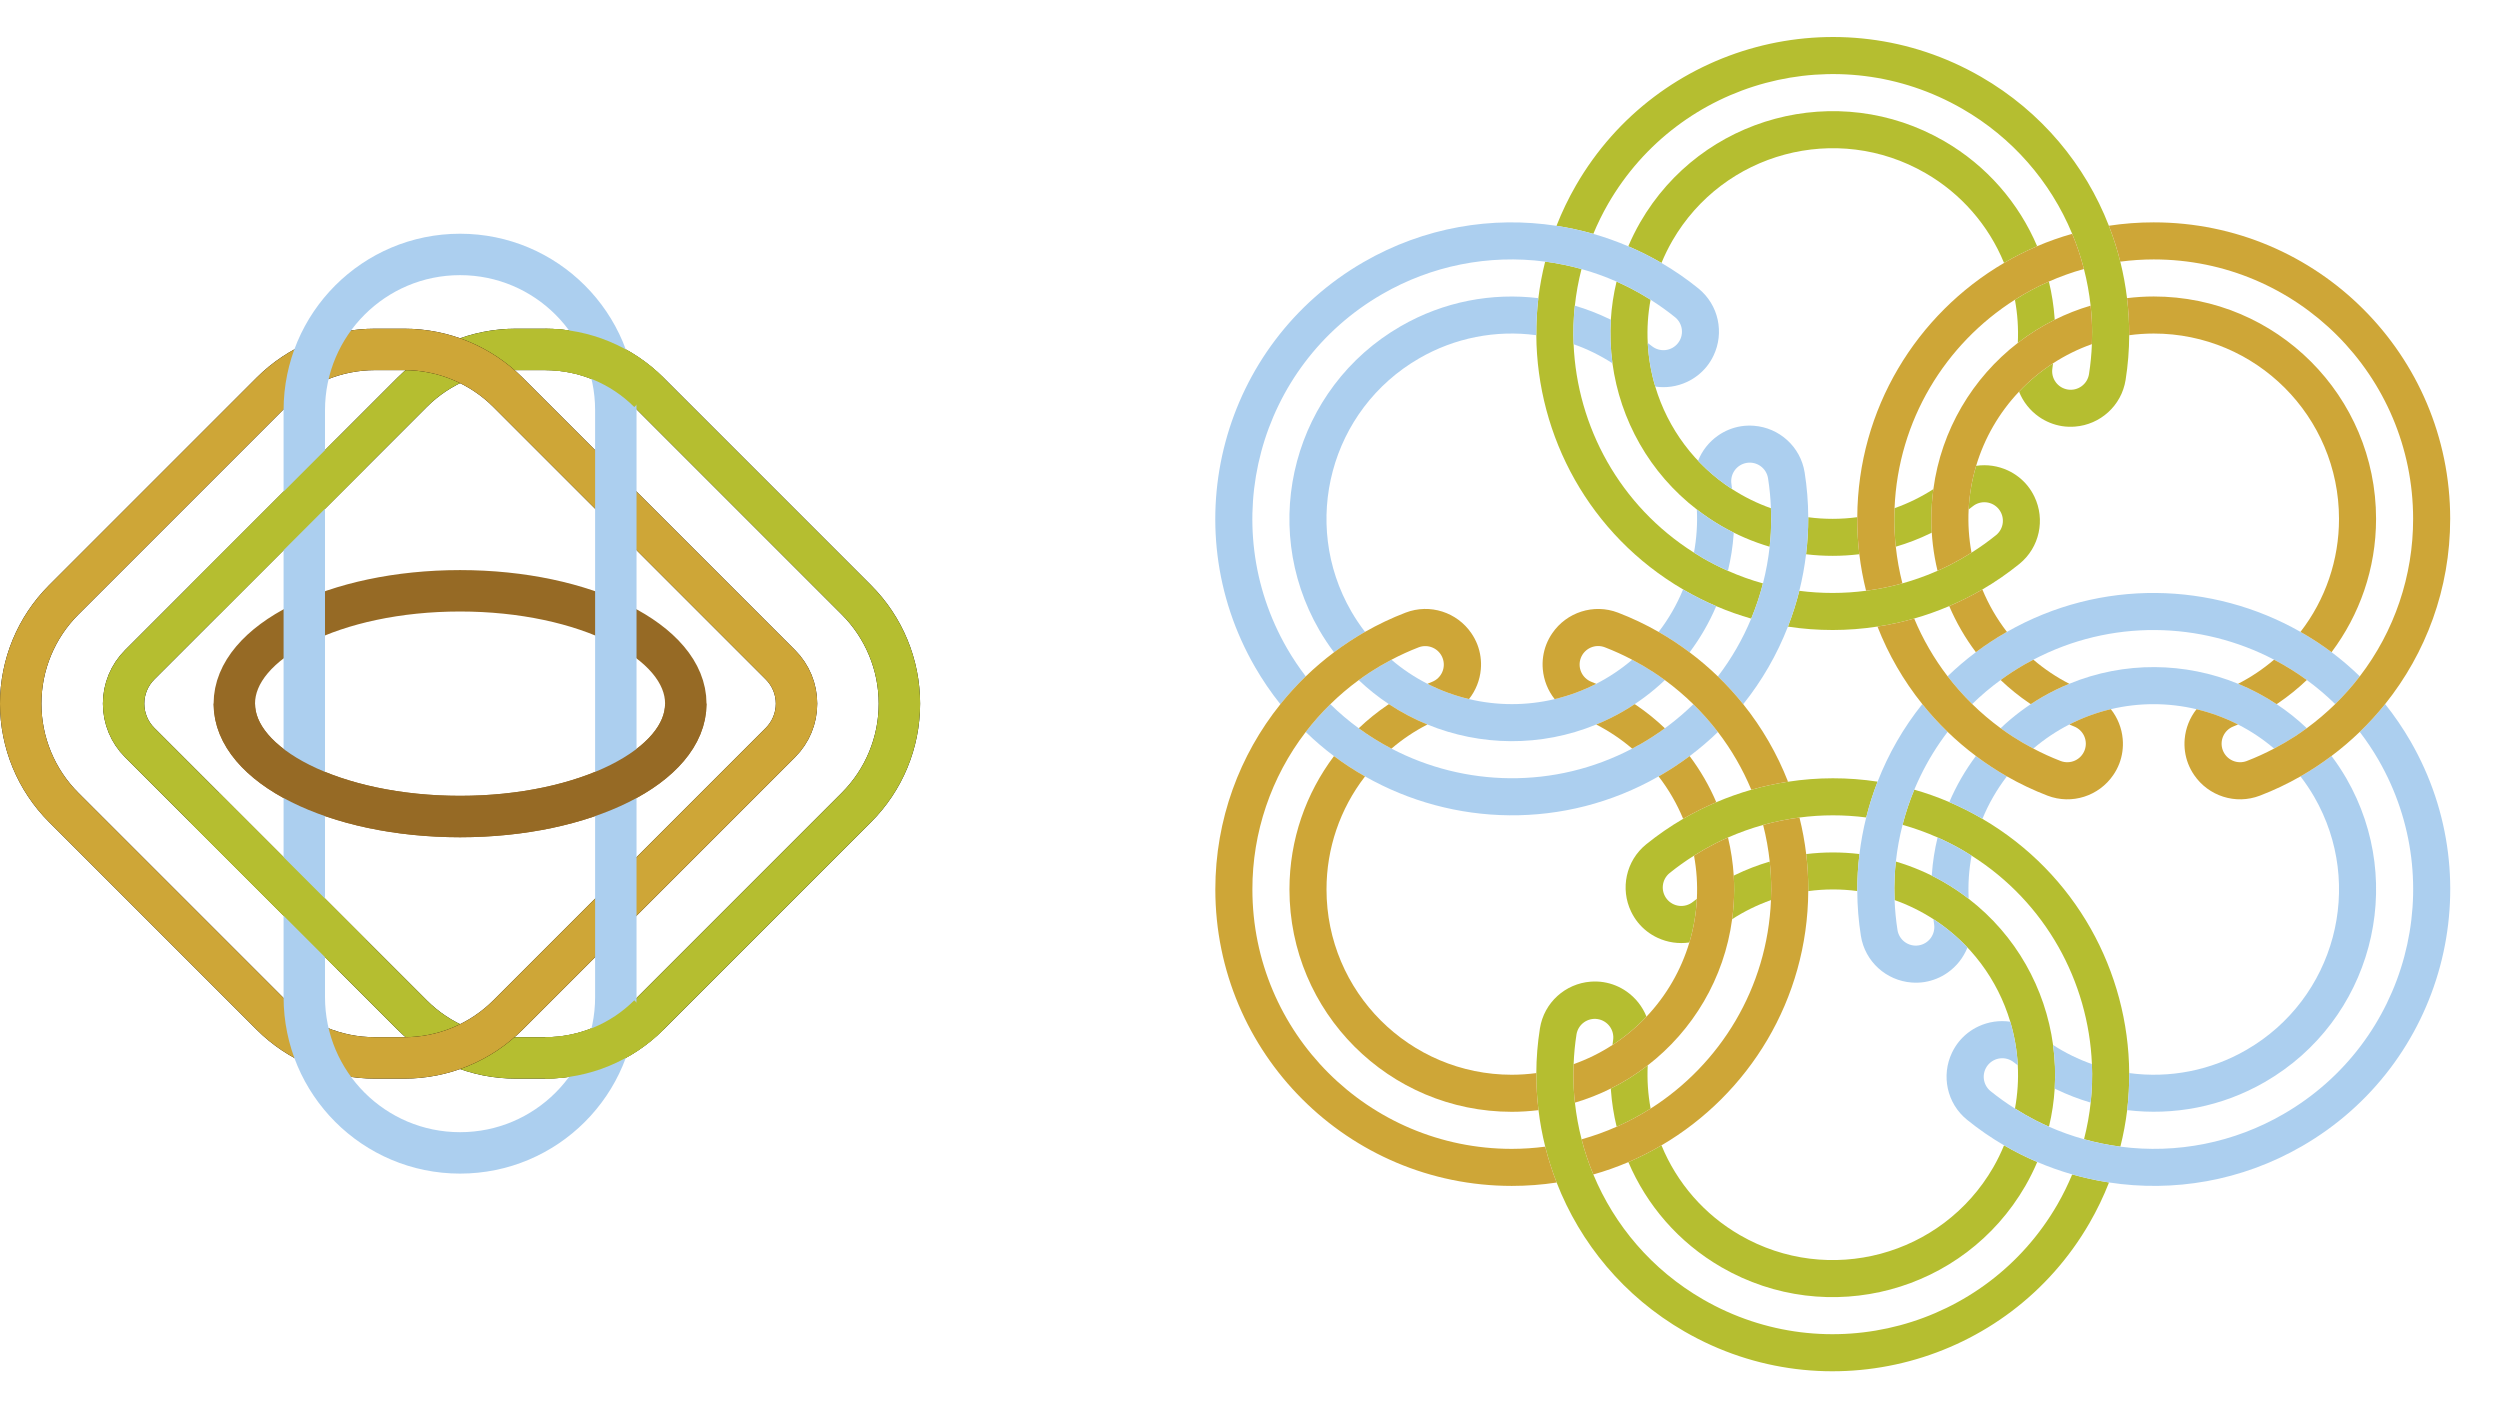
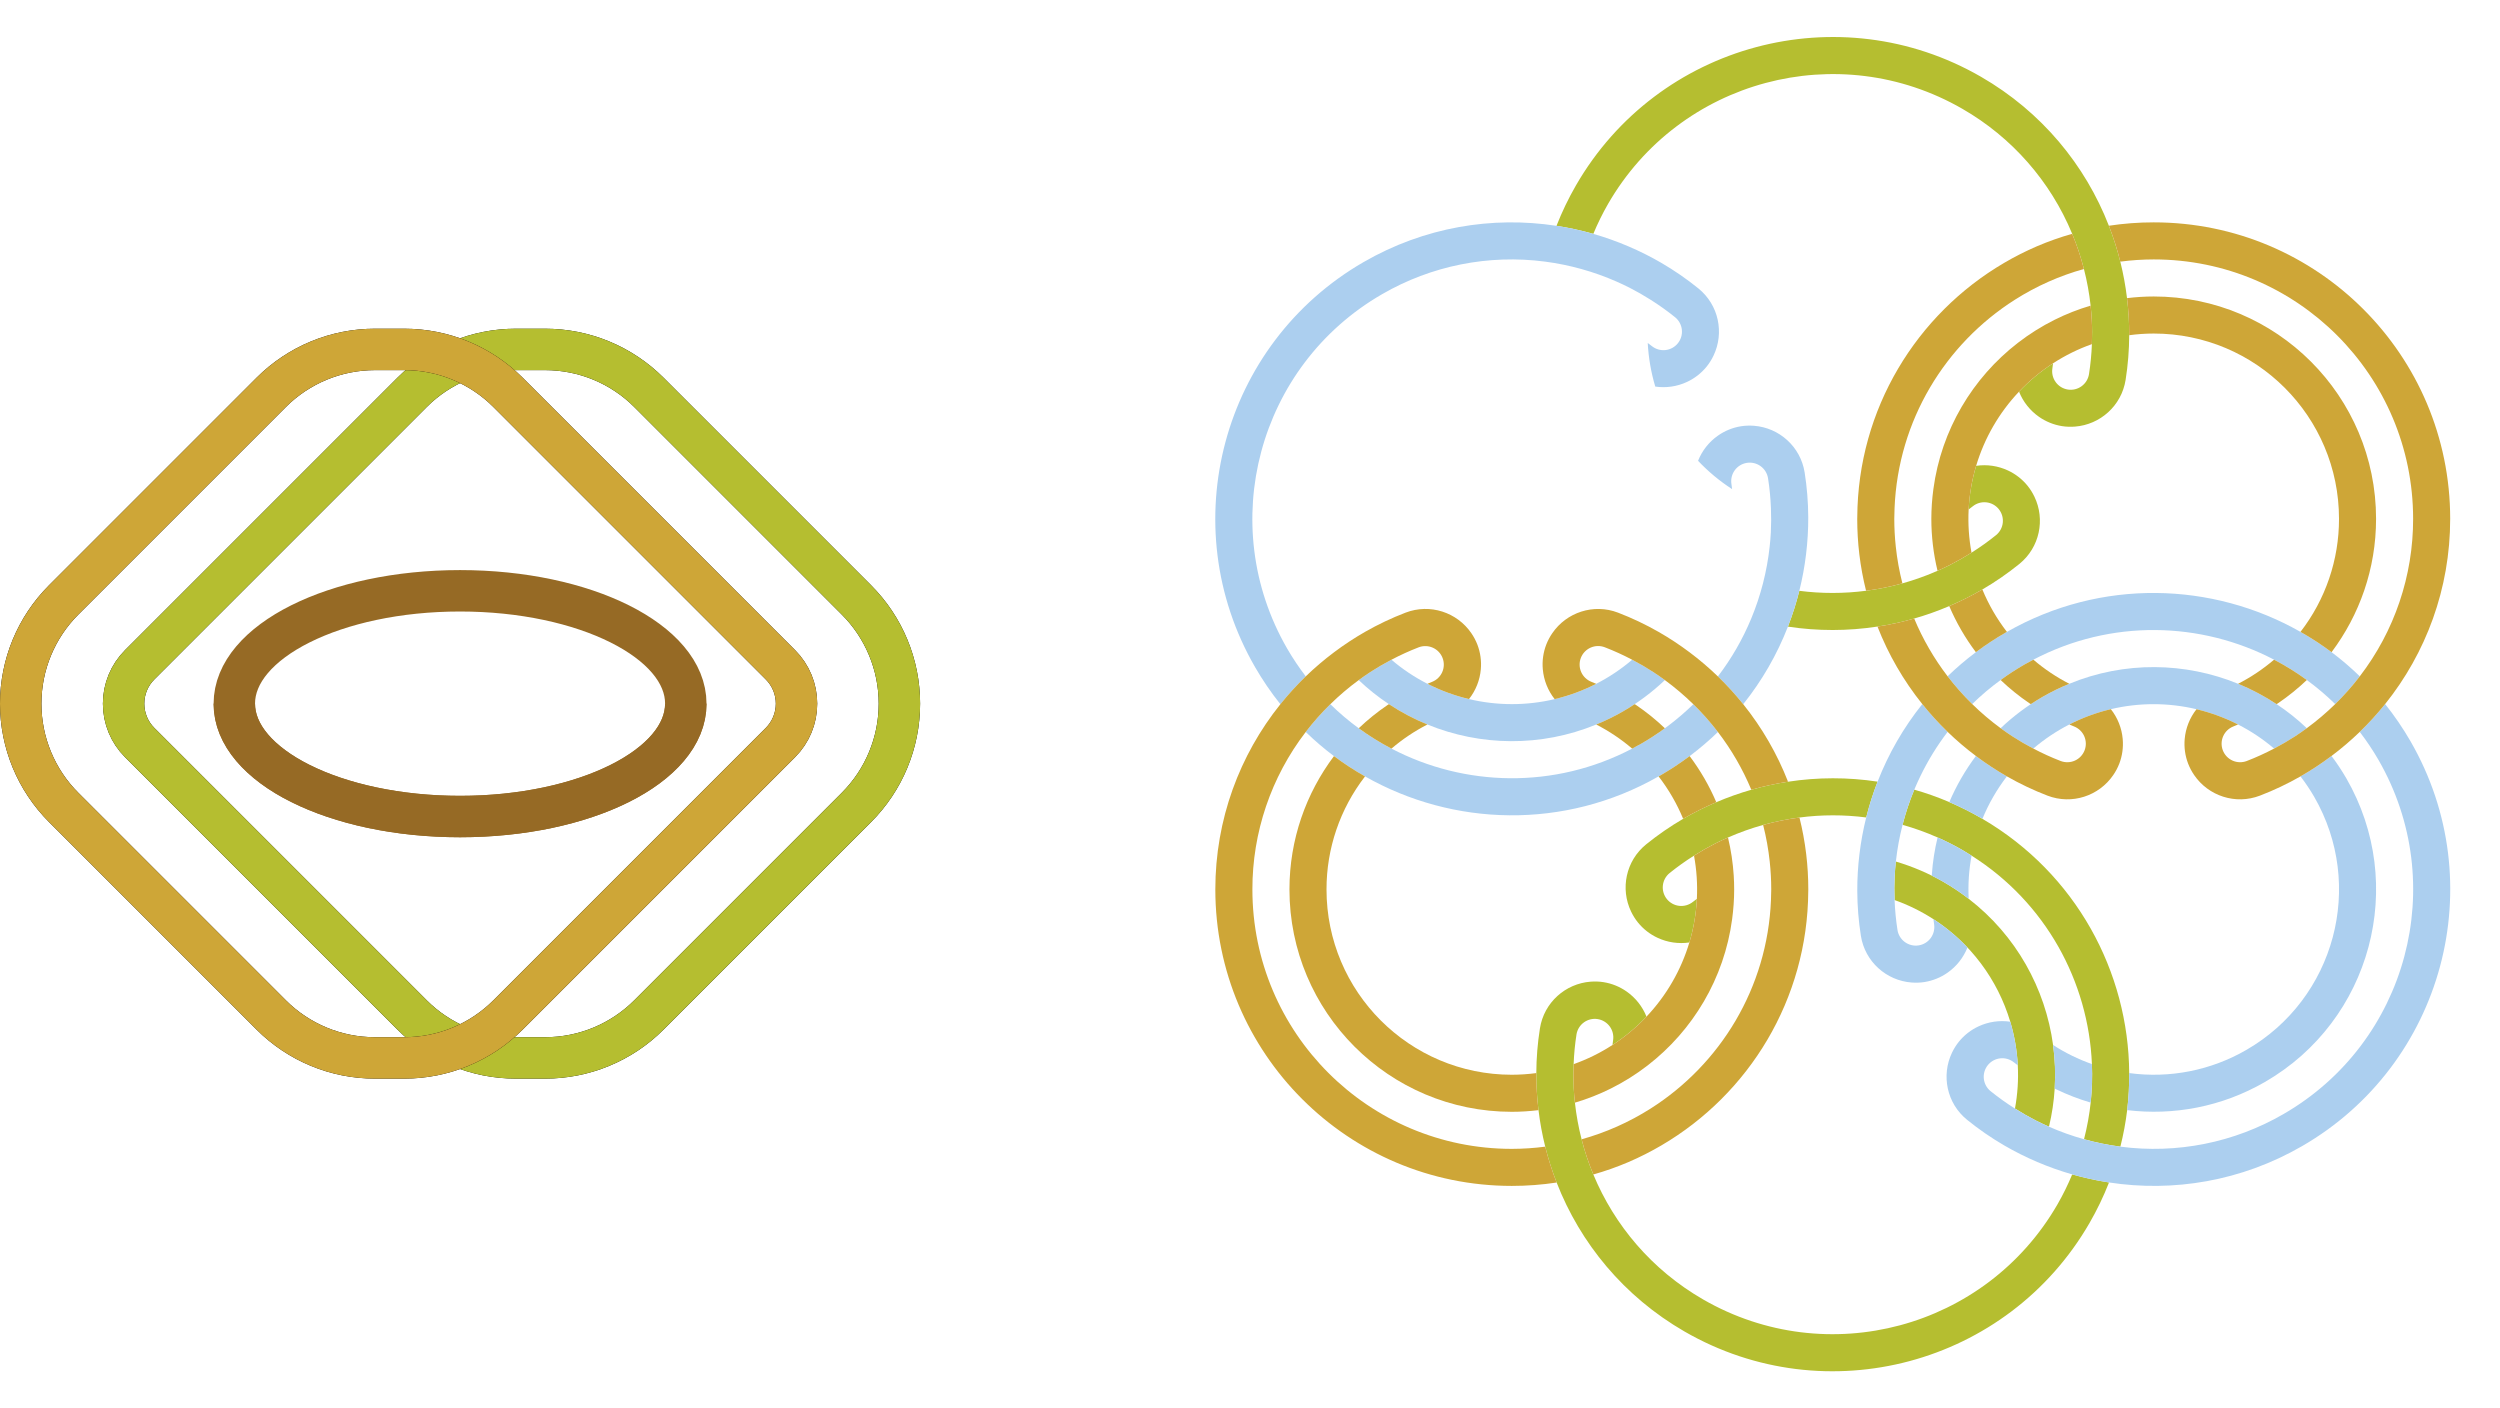
<svg xmlns="http://www.w3.org/2000/svg" width="845" height="476" viewBox="0 0 845 476" fill="none">
  <path d="M155.5 199.689C197.64 199.689 231.801 216.769 231.801 237.839C231.801 258.909 197.64 275.99 155.5 275.99C113.36 275.99 79.199 258.909 79.199 237.839C79.199 216.769 113.36 199.689 155.5 199.689Z" stroke="#966A25" stroke-width="14" />
  <path d="M139.277 132.63C148.578 123.329 161.193 118.104 174.346 118.104H184.266C197.419 118.104 210.034 123.329 219.335 132.63L289.474 202.769C298.775 212.07 304 224.685 304 237.838C304 250.992 298.775 263.607 289.474 272.908L219.335 343.047C210.034 352.348 197.419 357.573 184.266 357.573H174.346C161.193 357.573 148.578 352.348 139.277 343.047L47.22 250.99C43.732 247.502 41.773 242.771 41.773 237.838C41.773 232.906 43.732 228.175 47.22 224.687L139.277 132.63Z" stroke="black" stroke-width="14" />
  <path d="M139.277 132.63C148.578 123.329 161.193 118.104 174.346 118.104H184.266C197.419 118.104 210.034 123.329 219.335 132.63L289.474 202.769C298.775 212.07 304 224.685 304 237.838C304 250.992 298.775 263.607 289.474 272.908L219.335 343.047C210.034 352.348 197.419 357.573 184.266 357.573H174.346C161.193 357.573 148.578 352.348 139.277 343.047L47.22 250.99C43.732 247.502 41.773 242.771 41.773 237.838C41.773 232.906 43.732 228.175 47.22 224.687L139.277 132.63Z" stroke="#B5BE30" stroke-width="14" />
  <path d="M91.665 132.63C100.966 123.329 113.581 118.104 126.735 118.104H136.654C149.807 118.104 162.422 123.329 171.723 132.63L263.78 224.687C267.268 228.175 269.227 232.906 269.227 237.838C269.227 242.771 267.268 247.502 263.78 250.99L171.723 343.047C162.422 352.348 149.807 357.573 136.654 357.573H126.735C113.581 357.573 100.966 352.348 91.665 343.047L21.526 272.908C12.225 263.607 7 250.992 7 237.838C7 224.685 12.225 212.07 21.526 202.769L91.665 132.63Z" stroke="black" stroke-width="14" />
  <path d="M91.665 132.63C100.966 123.329 113.581 118.104 126.735 118.104H136.654C149.807 118.104 162.422 123.329 171.723 132.63L263.78 224.687C267.268 228.175 269.227 232.906 269.227 237.838C269.227 242.771 267.268 247.502 263.78 250.99L171.723 343.047C162.422 352.348 149.807 357.573 136.654 357.573H126.735C113.581 357.573 100.966 352.348 91.665 343.047L21.526 272.908C12.225 263.607 7 250.992 7 237.838C7 224.685 12.225 212.07 21.526 202.769L91.665 132.63Z" stroke="#CEA637" stroke-width="14" />
-   <path d="M208.148 138.648C208.148 109.571 184.577 86 155.5 86C126.423 86 102.852 109.571 102.852 138.648V337.03C102.852 366.107 126.423 389.678 155.5 389.678C184.577 389.678 208.148 366.107 208.148 337.03V138.648Z" stroke="#ACCFEF" stroke-width="14" />
  <path d="M79.199 237.839C79.199 258.909 113.36 275.99 155.5 275.99C197.639 275.99 231.801 258.909 231.801 237.839" stroke="#966A25" stroke-width="14" />
-   <path d="M184.266 118.104C197.419 118.104 210.034 123.329 219.335 132.63M219.335 343.047C210.034 352.348 197.419 357.573 184.266 357.573M69.138 202.769L118.734 153.173M69.138 272.908L118.734 322.504" stroke="#B5BE30" stroke-width="14" />
-   <path d="M682.017 115.905C685.906 112.895 690.08 110.274 694.48 108.079C694.469 107.89 694.471 107.699 694.457 107.508C694.155 103.347 693.509 99.217 692.524 95.163C688.547 96.922 684.707 98.977 681.037 101.309C681.928 106.098 682.262 110.998 682.017 115.905ZM565.234 81.421C582.529 51.465 620.834 41.202 650.79 58.497C662.775 65.394 672.124 76.081 677.367 88.876C680.974 86.755 684.712 84.863 688.557 83.211C682.395 68.764 671.702 56.107 657.053 47.651C621.105 26.896 575.139 39.212 554.385 75.158C552.882 77.773 551.537 80.475 550.357 83.25C554.211 84.889 557.958 86.768 561.578 88.876C562.632 86.314 563.853 83.824 565.234 81.421ZM628.453 187.329C627.981 183.36 627.744 179.367 627.744 175.37C627.744 175.181 627.758 174.995 627.758 174.807C622.261 175.549 616.69 175.556 611.192 174.829C611.207 179.01 610.96 183.188 610.454 187.339C616.472 188.062 622.511 188.048 628.453 187.329ZM640.78 184.787C644.783 183.613 648.681 182.109 652.435 180.29C652.608 180.207 652.772 180.109 652.943 180.025C652.848 178.475 652.799 176.923 652.797 175.37C652.797 171.96 653.046 168.61 653.486 165.32C649.378 167.973 644.973 170.137 640.363 171.767C640.308 172.967 640.278 174.169 640.272 175.37C640.272 178.516 640.442 181.66 640.78 184.787ZM598.578 171.782C593.964 170.147 589.558 167.978 585.447 165.321C572.94 157.231 563.732 144.942 559.48 130.667C558.047 125.871 557.192 120.922 556.933 115.923C556.677 111.032 556.998 106.127 557.889 101.311C555.577 99.842 553.197 98.483 550.758 97.237C549.322 96.51 547.867 95.824 546.394 95.177C545.374 99.414 544.727 103.732 544.46 108.082C544.16 112.99 544.343 117.916 545.005 122.789C547.601 141.913 557.504 159.852 573.533 172.204C576.192 174.261 578.984 176.139 581.893 177.825C587.016 180.781 592.471 183.12 598.143 184.794C598.319 183.202 598.452 181.605 598.54 180.005C598.688 177.271 598.688 174.528 598.578 171.782Z" fill="#B5BE30" />
-   <path d="M584.043 192.942C581.165 191.67 578.358 190.245 575.632 188.675C574.594 188.069 573.569 187.442 572.557 186.794C547.471 170.925 533.051 144.205 531.878 116.339C531.514 107.787 532.414 99.228 534.547 90.939C530.517 89.812 526.411 88.973 522.262 88.429C521.237 92.492 520.47 96.616 519.965 100.776C519.473 104.932 519.243 109.115 519.276 113.3C519.502 147.524 537.251 180.727 568.889 199.227C569.052 199.322 569.206 199.428 569.37 199.521C576.463 203.625 584.035 206.838 591.915 209.09C593.518 205.226 594.845 201.253 595.886 197.201C591.84 196.069 587.882 194.646 584.043 192.942ZM673.714 394.582C656.42 424.537 618.116 434.8 588.158 417.504C576.174 410.608 566.824 399.921 561.58 387.126C557.973 389.248 554.236 391.14 550.39 392.791C556.552 407.238 567.246 419.895 581.894 428.352C617.841 449.106 663.808 436.79 684.562 400.844C686.065 398.229 687.41 395.526 688.59 392.75C684.736 391.111 680.989 389.232 677.369 387.125C676.316 389.688 675.095 392.179 673.714 394.582ZM556.933 360.096C553.044 363.107 548.868 365.728 544.467 367.923C544.479 368.114 544.476 368.303 544.49 368.493C544.792 372.654 545.439 376.783 546.423 380.838C550.4 379.078 554.24 377.024 557.911 374.692C557.022 369.904 556.687 365.005 556.933 360.096ZM610.494 288.673C610.96 292.594 611.203 296.585 611.203 300.632C611.203 300.821 611.189 301.008 611.189 301.196C616.686 300.453 622.258 300.446 627.757 301.173C627.737 296.981 627.993 292.804 628.494 288.664C622.516 287.945 616.472 287.949 610.494 288.673ZM598.168 291.214C594.166 292.389 590.268 293.893 586.513 295.71C586.341 295.795 586.175 295.891 586.004 295.976C586.097 297.516 586.15 299.068 586.15 300.631C586.15 304.04 585.901 307.391 585.461 310.682C589.57 308.029 593.975 305.865 598.586 304.234C598.635 303.038 598.676 301.839 598.676 300.631C598.676 297.485 598.506 294.341 598.168 291.214Z" fill="#B5BE30" />
  <path d="M604.362 264.221C600.172 264.864 596.027 265.771 591.951 266.936C587.92 268.092 583.965 269.497 580.108 271.144C576.261 272.78 572.52 274.656 568.907 276.76C564.529 279.313 560.352 282.196 556.411 285.382L556.41 285.383C549.508 290.97 547.623 300.433 551.306 308.103C551.927 309.398 552.688 310.643 553.632 311.81C555.421 314.017 557.691 315.786 560.268 316.982C563.618 318.544 567.352 319.09 571.009 318.552C572.441 313.756 573.293 308.806 573.545 303.807C573.091 304.159 572.625 304.49 572.178 304.852C570.885 305.881 569.239 306.358 567.597 306.179C565.954 305.999 564.45 305.178 563.41 303.895C562.37 302.611 561.879 300.969 562.045 299.325C562.21 297.681 563.018 296.17 564.293 295.119L564.295 295.118L564.296 295.116C566.938 292.986 569.703 291.012 572.576 289.205C574.89 287.734 577.272 286.373 579.714 285.126C581.145 284.403 582.594 283.719 584.061 283.074C587.914 281.378 591.882 279.959 595.937 278.828C599.967 277.703 604.071 276.865 608.219 276.321C615.705 275.343 623.286 275.336 630.773 276.302C631.802 272.19 633.09 268.146 634.627 264.196C624.596 262.67 614.391 262.679 604.362 264.221ZM700.408 396.95C698.961 400.438 697.291 403.831 695.409 407.106C671.197 449.044 617.57 463.412 575.631 439.198C558.287 429.187 545.676 414.14 538.547 396.975C536.944 393.109 535.618 389.134 534.578 385.08C533.532 381.012 532.778 376.874 532.322 372.699C532.145 371.1 532.012 369.497 531.924 367.891C531.782 365.156 531.77 362.416 531.886 359.68C532.021 356.3 532.333 352.921 532.866 349.551L532.867 349.543C533.155 347.928 534.064 346.49 535.4 345.538C536.736 344.586 538.393 344.196 540.013 344.452C541.634 344.708 543.089 345.59 544.067 346.907C545.044 348.225 545.466 349.874 545.241 351.499C545.239 351.501 545.238 351.503 545.238 351.506V351.515C545.149 352.076 545.094 352.64 545.019 353.202C549.218 350.478 553.076 347.263 556.513 343.625C555.15 340.198 552.813 337.245 549.792 335.13C547.466 333.496 544.799 332.415 541.992 331.969C540.546 331.746 539.079 331.691 537.62 331.807C529.137 332.452 521.885 338.818 520.496 347.588C519.706 352.588 519.298 357.642 519.275 362.704C519.255 366.903 519.512 371.087 520.014 375.235C520.514 379.389 521.273 383.509 522.285 387.569C523.315 391.691 524.605 395.745 526.148 399.704C534.121 420.189 548.848 438.202 569.368 450.05C617.299 477.722 678.585 461.302 706.258 413.373C708.796 408.979 710.999 404.4 712.848 399.675C708.648 399.029 704.494 398.119 700.408 396.95ZM670.06 276.771C669.897 276.676 669.742 276.572 669.58 276.477C662.486 272.372 654.914 269.158 647.034 266.907C645.43 270.771 644.103 274.744 643.063 278.796C647.107 279.929 651.065 281.353 654.904 283.056C657.781 284.328 660.589 285.752 663.315 287.322C664.362 287.926 665.378 288.562 666.39 289.202C691.476 305.072 705.898 331.793 707.069 359.657C707.436 368.21 706.536 376.769 704.4 385.058C708.43 386.186 712.536 387.024 716.686 387.567C717.711 383.504 718.478 379.38 718.983 375.219C719.483 371.045 719.7 366.864 719.672 362.697C719.45 328.474 701.698 295.271 670.06 276.771Z" fill="#B5BE30" />
  <path d="M693.94 353.21C691.344 334.087 681.443 316.146 665.412 303.795C662.754 301.738 659.961 299.86 657.053 298.174C651.93 295.217 646.474 292.879 640.801 291.206C640.625 292.799 640.492 294.396 640.404 295.996C640.264 298.734 640.252 301.478 640.368 304.218C644.981 305.854 649.388 308.023 653.5 310.679C666.007 318.769 675.215 331.058 679.467 345.334C680.9 350.129 681.755 355.078 682.014 360.076C682.266 364.929 681.958 369.833 681.058 374.689C683.37 376.157 685.75 377.517 688.189 378.764C689.624 379.49 691.079 380.176 692.551 380.822C693.572 376.585 694.219 372.267 694.486 367.917C694.788 362.989 694.599 358.063 693.94 353.21ZM687.642 167.897C687.014 166.576 686.233 165.332 685.317 164.191C683.527 161.984 681.257 160.216 678.68 159.019C675.331 157.457 671.596 156.911 667.94 157.449C666.506 162.244 665.655 167.194 665.404 172.192C665.858 171.842 666.324 171.51 666.771 171.148C668.062 170.103 669.715 169.614 671.367 169.788C673.019 169.961 674.534 170.784 675.579 172.075C676.097 172.714 676.484 173.449 676.717 174.237C676.951 175.026 677.027 175.852 676.941 176.67C676.856 177.488 676.609 178.28 676.217 179.003C675.825 179.726 675.294 180.364 674.655 180.881L674.654 180.883L674.652 180.884C672.01 183.015 669.246 184.988 666.373 186.795C664.058 188.266 661.676 189.627 659.234 190.875C654.045 193.499 648.611 195.609 643.011 197.173C638.981 198.298 634.877 199.136 630.728 199.679C623.242 200.658 615.661 200.664 608.174 199.697C607.145 203.81 605.857 207.853 604.32 211.803C614.351 213.331 624.556 213.323 634.585 211.781C642.928 210.501 651.077 208.175 658.839 204.858C662.686 203.221 666.427 201.346 670.04 199.242C674.418 196.689 678.595 193.806 682.536 190.62C689.439 185.03 691.326 175.568 687.642 167.897ZM718.933 100.769C718.433 96.614 717.674 92.494 716.662 88.433C715.631 84.311 714.341 80.258 712.799 76.299C704.826 55.815 690.099 37.8 669.578 25.952C621.648 -1.719 560.361 14.702 532.689 62.632C530.152 67.025 527.949 71.603 526.1 76.327C530.3 76.972 534.455 77.882 538.54 79.049C539.987 75.561 541.657 72.169 543.538 68.895C567.751 26.957 621.378 12.588 663.318 36.801C679.998 46.4 693.036 61.245 700.401 79.026C702.005 82.891 703.331 86.866 704.37 90.92C705.416 94.988 706.17 99.125 706.627 103.3C706.803 104.899 706.936 106.502 707.025 108.108C707.171 110.837 707.172 113.578 707.062 116.321C706.933 119.713 706.606 123.095 706.082 126.449L706.081 126.455C705.822 128.095 704.921 129.567 703.578 130.544C702.234 131.521 700.557 131.924 698.917 131.665C697.276 131.406 695.805 130.505 694.828 129.161C693.852 127.818 693.448 126.141 693.708 124.501L693.709 124.494L693.711 124.484C693.8 123.923 693.853 123.359 693.929 122.797C689.731 125.522 685.873 128.737 682.435 132.374C683.799 135.802 686.136 138.756 689.158 140.871C691.484 142.503 694.151 143.584 696.958 144.032C698.436 144.266 699.899 144.302 701.329 144.193C709.812 143.549 717.065 137.183 718.454 128.413C719.249 123.384 719.651 118.331 719.675 113.296C719.688 109.109 719.44 104.925 718.933 100.769Z" fill="#B5BE30" />
-   <path d="M456.751 206.684C439.455 176.728 449.72 138.422 479.677 121.127C491.642 114.197 505.572 111.443 519.274 113.3C519.246 109.131 519.464 104.95 519.963 100.776C504.371 98.889 488.063 101.822 473.415 110.28C437.466 131.034 425.15 177 445.903 212.947C447.417 215.555 449.085 218.071 450.897 220.481C454.244 217.963 457.745 215.657 461.38 213.577C459.688 211.383 458.141 209.081 456.751 206.684ZM580.08 204.887C576.407 203.311 572.83 201.519 569.368 199.521C569.204 199.427 569.05 199.322 568.887 199.228C566.781 204.36 564.002 209.188 560.622 213.587C564.251 215.665 567.746 217.967 571.087 220.481C574.699 215.662 577.719 210.427 580.08 204.887ZM531.876 116.34C536.489 117.971 540.896 120.135 545.006 122.789C544.344 117.916 544.161 112.99 544.46 108.082C544.291 107.997 544.126 107.901 543.957 107.819C540.201 106 536.301 104.495 532.297 103.321C531.834 107.644 531.693 111.995 531.876 116.34ZM584.042 192.941C585.026 188.887 585.673 184.76 585.975 180.6C585.989 180.409 585.988 180.217 585.999 180.025C584.609 179.333 583.24 178.599 581.895 177.824C578.986 176.138 576.194 174.26 573.535 172.203C573.779 177.088 573.451 181.984 572.557 186.793C573.569 187.433 574.586 188.069 575.632 188.674C578.357 190.245 581.164 191.67 584.042 192.941Z" fill="#ACCFEF" />
  <path d="M609.971 159.695C608.582 150.924 601.33 144.558 592.846 143.913C591.387 143.796 589.919 143.85 588.473 144.073C585.667 144.52 583 145.601 580.676 147.234C577.647 149.354 575.308 152.315 573.946 155.752C577.383 159.391 581.244 162.603 585.447 165.319C585.37 164.752 585.316 164.182 585.226 163.613C585.097 162.801 585.129 161.971 585.321 161.171C585.513 160.371 585.861 159.617 586.345 158.952C586.828 158.286 587.438 157.723 588.139 157.293C588.841 156.864 589.62 156.576 590.432 156.448C591.244 156.319 592.074 156.352 592.873 156.543C593.673 156.735 594.427 157.083 595.092 157.566C595.757 158.049 596.32 158.658 596.75 159.359C597.18 160.06 597.467 160.839 597.596 161.651L597.597 161.652V161.653C598.129 165.022 598.441 168.402 598.576 171.779C598.692 174.519 598.68 177.263 598.54 180.002C598.452 181.601 598.319 183.198 598.143 184.791C597.686 188.976 596.93 193.122 595.881 197.199C594.842 201.251 593.515 205.224 591.911 209.088C589.016 216.06 585.23 222.629 580.649 228.63C583.696 231.577 586.554 234.713 589.206 238.019C595.544 230.096 600.64 221.255 604.319 211.799C605.856 207.849 607.143 203.805 608.172 199.693C609.188 195.625 609.948 191.497 610.449 187.334C610.949 183.193 611.207 179.016 611.187 174.824C611.168 169.757 610.762 164.7 609.971 159.695ZM574.059 97.492C570.123 94.308 565.951 91.428 561.579 88.877C557.96 86.769 554.212 84.89 550.358 83.251C546.51 81.607 542.563 80.204 538.54 79.049C534.455 77.881 530.3 76.972 526.1 76.327C504.372 72.991 481.409 76.736 460.888 88.585C412.958 116.257 396.536 177.544 424.207 225.474C426.743 229.867 429.607 234.064 432.773 238.028C435.431 234.713 438.296 231.569 441.351 228.616C439.054 225.619 436.951 222.477 435.056 219.21C410.844 177.272 425.213 123.646 467.153 99.432C483.805 89.785 503.181 85.917 522.261 88.43C526.411 88.974 530.517 89.813 534.547 90.939C538.593 92.068 542.553 93.484 546.397 95.176C547.87 95.823 549.325 96.51 550.76 97.236C553.199 98.482 555.579 99.842 557.892 101.31C560.765 103.119 563.531 105.093 566.175 107.224L566.18 107.228C567.471 108.273 568.295 109.788 568.469 111.44C568.644 113.092 568.155 114.745 567.11 116.037C566.065 117.328 564.55 118.152 562.898 118.326C561.246 118.5 559.592 118.011 558.301 116.966L558.295 116.962C558.293 116.961 558.29 116.959 558.288 116.957C557.846 116.599 557.385 116.271 556.936 115.923C557.195 120.921 558.05 125.87 559.483 130.666C563.118 131.195 566.855 130.659 570.202 129.093C572.779 127.896 575.05 126.127 576.84 123.92C577.757 122.78 578.538 121.537 579.166 120.215C582.847 112.545 580.96 103.08 574.059 97.492ZM572.346 238.03C567.082 243.163 561.201 247.622 554.837 251.304C553.793 251.9 552.737 252.474 551.67 253.027C525.383 266.817 495.033 265.947 470.315 253.03C462.726 249.07 455.763 244.012 449.652 238.019C446.661 240.946 443.882 244.083 441.336 247.404C444.342 250.323 447.53 253.049 450.88 255.567C454.232 258.071 457.74 260.362 461.381 262.425C491.134 279.342 528.763 280.573 560.603 262.422C560.767 262.329 560.934 262.248 561.097 262.153C568.198 258.062 574.768 253.111 580.658 247.413C578.113 244.092 575.335 240.957 572.346 238.03Z" fill="#ACCFEF" />
  <path d="M558.781 227.13C556.48 225.639 554.11 224.256 551.678 222.987C547.955 226.164 543.874 228.896 539.518 231.128C535.064 233.409 530.352 235.147 525.483 236.304C515.961 238.564 506.042 238.559 496.522 236.287C491.653 235.13 486.94 233.396 482.482 231.122C478.117 228.899 474.03 226.168 470.305 222.988C467.876 224.256 465.509 225.637 463.211 227.127C461.864 228.007 460.542 228.924 459.245 229.876C462.404 232.879 465.82 235.598 469.454 238.003C473.556 240.717 477.913 243.022 482.465 244.884C500.325 252.198 520.812 252.592 539.524 244.886C542.635 243.612 545.657 242.132 548.572 240.457C553.692 237.497 558.445 233.943 562.731 229.868C561.439 228.92 560.122 228.007 558.781 227.13ZM782.196 269.317C799.491 299.272 789.228 337.576 759.269 354.871C747.304 361.801 733.375 364.555 719.673 362.7C719.706 366.884 719.476 371.066 718.984 375.222C734.577 377.108 750.884 374.175 765.532 365.72C801.48 344.965 813.797 298.999 793.044 263.053C791.53 260.444 789.862 257.928 788.049 255.518C784.702 258.036 781.2 260.342 777.566 262.422C779.258 264.617 780.805 266.92 782.196 269.317ZM654.905 283.06C653.921 287.114 653.274 291.242 652.972 295.403C652.958 295.594 652.959 295.784 652.948 295.975C654.329 296.664 655.698 297.395 657.053 298.175C659.961 299.861 662.753 301.739 665.412 303.797C665.168 298.912 665.497 294.016 666.39 289.208C665.378 288.56 664.353 287.933 663.316 287.328C660.59 285.756 657.783 284.331 654.905 283.06ZM658.868 271.114C662.541 272.689 666.118 274.481 669.579 276.48C669.742 276.574 669.896 276.679 670.059 276.773C672.165 271.642 674.944 266.813 678.324 262.414C674.695 260.336 671.2 258.034 667.859 255.52C664.247 260.339 661.228 265.575 658.868 271.114ZM707.07 359.661C702.457 358.03 698.05 355.865 693.94 353.21C694.598 358.062 694.787 362.988 694.485 367.919C694.655 368.004 694.819 368.1 694.991 368.182C698.746 370.001 702.646 371.506 706.65 372.68C707.113 368.357 707.254 364.006 707.07 359.661Z" fill="#ACCFEF" />
  <path d="M814.742 250.528C812.205 246.134 809.341 241.937 806.175 237.973C803.517 241.288 800.652 244.431 797.597 247.384C799.894 250.382 801.997 253.525 803.892 256.792C828.104 298.728 813.735 352.355 771.796 376.567C755.144 386.215 735.768 390.084 716.687 387.57C712.537 387.027 708.432 386.189 704.401 385.061C700.356 383.933 696.396 382.517 692.552 380.824C691.079 380.178 689.625 379.491 688.19 378.766C685.75 377.519 683.37 376.159 681.058 374.691C678.184 372.884 675.419 370.909 672.777 368.778L672.771 368.773C671.5 367.721 670.695 366.211 670.53 364.57C670.366 362.928 670.856 361.288 671.893 360.006C672.931 358.724 674.433 357.902 676.072 357.721C677.712 357.539 679.357 358.011 680.65 359.036L680.654 359.041C680.66 359.041 680.66 359.044 680.663 359.045C681.104 359.403 681.566 359.731 682.014 360.078C681.754 355.08 680.899 350.131 679.467 345.336C675.817 344.803 672.091 345.35 668.747 346.909C666.17 348.106 663.9 349.876 662.11 352.083C661.194 353.224 660.413 354.466 659.784 355.787C656.101 363.456 657.987 372.922 664.888 378.507C668.823 381.691 672.996 384.571 677.368 387.122C680.987 389.23 684.735 391.109 688.589 392.748C692.438 394.392 696.385 395.795 700.407 396.95C704.492 398.119 708.647 399.028 712.847 399.672C734.573 403.007 757.537 399.262 778.058 387.415C825.99 359.744 842.412 298.458 814.742 250.528ZM653.502 310.683C653.578 311.25 653.632 311.82 653.723 312.389C653.979 314.028 653.574 315.701 652.598 317.042C651.622 318.383 650.153 319.282 648.515 319.542C646.877 319.801 645.203 319.401 643.86 318.427C642.516 317.454 641.614 315.988 641.351 314.35V314.347C640.829 310.994 640.501 307.613 640.371 304.222C640.255 301.482 640.267 298.738 640.407 295.999C640.494 294.398 640.63 292.801 640.804 291.21C641.261 287.02 642.019 282.874 643.066 278.802C645.982 267.408 651.162 256.719 658.298 247.37C655.251 244.423 652.393 241.287 649.741 237.98C643.403 245.903 638.307 254.744 634.629 264.2C633.091 268.151 631.804 272.194 630.775 276.306C629.759 280.375 628.999 284.503 628.498 288.667C627.991 292.817 627.745 296.995 627.76 301.176C627.784 306.216 628.184 311.275 628.979 316.308V316.31C630.367 325.081 637.62 331.444 646.104 332.09C647.535 332.199 648.995 332.162 650.477 331.929C653.283 331.483 655.95 330.402 658.274 328.769C661.302 326.649 663.641 323.687 665.003 320.251C661.567 316.612 657.705 313.4 653.502 310.683ZM769.494 237.999C765.392 235.286 761.033 232.98 756.482 231.117C738.622 223.803 718.135 223.409 699.423 231.115C696.312 232.389 693.289 233.869 690.375 235.544C685.254 238.504 680.501 242.058 676.216 246.134C677.508 247.083 678.825 247.996 680.166 248.874C682.468 250.365 684.838 251.748 687.27 253.017C690.993 249.84 695.074 247.108 699.43 244.876C703.884 242.595 708.597 240.857 713.466 239.7C722.988 237.44 732.907 237.446 742.426 239.717C747.294 240.873 752.008 242.607 756.465 244.882C760.83 247.106 764.918 249.836 768.643 253.017C771.071 251.749 773.439 250.367 775.737 248.878C777.085 247.998 778.407 247.082 779.703 246.129C776.544 243.125 773.128 240.405 769.494 237.999Z" fill="#ACCFEF" />
  <path d="M788.068 220.433C784.715 217.929 781.208 215.639 777.568 213.574C747.815 196.657 710.186 195.428 678.344 213.577C678.18 213.67 678.013 213.751 677.85 213.846C670.75 217.937 664.181 222.888 658.291 228.586C660.836 231.907 663.613 235.043 666.603 237.97C669.606 235.034 672.818 232.318 676.212 229.845C678.752 227.988 681.39 226.269 684.113 224.693C685.157 224.098 686.212 223.524 687.278 222.972C713.565 209.18 743.915 210.052 768.634 222.969C776.222 226.93 783.185 231.988 789.298 237.98C792.289 235.052 795.068 231.916 797.614 228.595C794.606 225.678 791.417 222.952 788.068 220.433Z" fill="#ACCFEF" />
  <path d="M562.736 246.156C559.718 243.277 556.466 240.653 553.014 238.311C552.856 238.204 552.689 238.108 552.529 238.002C551.235 238.861 549.915 239.68 548.572 240.458C545.657 242.133 542.635 243.613 539.524 244.886C543.876 247.118 547.952 249.851 551.67 253.028C552.737 252.476 553.793 251.901 554.836 251.305C557.559 249.73 560.196 248.011 562.736 246.156ZM482.465 244.885C477.913 243.023 473.555 240.718 469.454 238.004C469.296 238.11 469.13 238.203 468.973 238.309C465.52 240.651 462.267 243.276 459.248 246.156C462.761 248.72 466.46 251.018 470.314 253.031C474.033 249.851 478.111 247.117 482.465 244.885ZM510.991 363.264C476.401 363.264 448.36 335.223 448.361 300.631C448.342 286.804 452.922 273.364 461.38 262.426C457.74 260.363 454.232 258.072 450.879 255.569C441.45 268.128 435.835 283.718 435.835 300.631C435.835 342.141 469.483 375.789 510.991 375.791C514.046 375.791 517.053 375.587 520.013 375.232C519.506 371.075 519.259 366.89 519.274 362.702C516.529 363.071 513.762 363.258 510.991 363.264ZM571.1 255.56C567.899 257.954 564.559 260.155 561.097 262.153C560.934 262.248 560.767 262.329 560.603 262.422C563.994 266.811 566.786 271.633 568.906 276.759C572.52 274.656 576.261 272.78 580.107 271.143C577.741 265.606 574.717 260.374 571.1 255.56Z" fill="#CEA637" />
  <path d="M589.209 238.024C586.557 234.718 583.699 231.582 580.652 228.635C577.636 225.721 574.441 222.999 571.086 220.483C567.745 217.969 564.25 215.667 560.621 213.59C556.221 211.075 551.636 208.899 546.906 207.08C538.616 203.897 529.478 206.994 524.676 214.02C523.846 215.225 523.159 216.522 522.628 217.886C521.612 220.539 521.215 223.389 521.468 226.219C521.79 229.901 523.185 233.409 525.479 236.307C530.348 235.15 535.06 233.413 539.514 231.131C538.984 230.912 538.463 230.674 537.926 230.468C537.158 230.173 536.456 229.73 535.859 229.164C535.263 228.598 534.783 227.92 534.449 227.168C534.114 226.417 533.931 225.607 533.91 224.785C533.888 223.963 534.029 223.144 534.324 222.376C534.618 221.609 535.061 220.906 535.627 220.31C536.193 219.713 536.871 219.234 537.622 218.9C538.374 218.565 539.183 218.382 540.005 218.36C540.827 218.339 541.645 218.48 542.413 218.774H542.417C545.583 219.998 548.674 221.405 551.676 222.989C554.107 224.258 556.477 225.64 558.778 227.132C560.123 228.008 561.436 228.925 562.728 229.87C566.124 232.358 569.337 235.086 572.344 238.033C575.334 240.959 578.111 244.095 580.656 247.415C585.247 253.408 589.043 259.97 591.949 266.938C596.025 265.773 600.17 264.866 604.36 264.223C600.668 254.772 595.559 245.938 589.209 238.024ZM522.286 387.568C518.541 388.059 514.769 388.309 510.992 388.317C462.566 388.317 423.31 349.059 423.31 300.632C423.282 281.387 429.62 262.673 441.335 247.405C443.881 244.084 446.66 240.947 449.652 238.02C452.652 235.081 455.858 232.359 459.245 229.875C460.542 228.923 461.864 228.006 463.211 227.127C465.509 225.637 467.877 224.256 470.305 222.987C473.307 221.403 476.399 219.995 479.566 218.772L479.573 218.769C481.118 218.197 482.827 218.258 484.328 218.938C485.829 219.617 487.002 220.861 487.592 222.4C488.182 223.938 488.143 225.647 487.481 227.156C486.82 228.666 485.591 229.854 484.06 230.463L484.052 230.466C483.52 230.669 483.006 230.904 482.48 231.12C486.938 233.394 491.652 235.128 496.521 236.285C498.807 233.39 500.197 229.89 500.518 226.215C500.77 223.384 500.373 220.533 499.356 217.879C498.826 216.516 498.14 215.218 497.31 214.013C492.511 206.988 483.371 203.892 475.081 207.072C470.356 208.888 465.775 211.062 461.379 213.573C457.744 215.654 454.243 217.96 450.896 220.476C447.548 222.987 444.359 225.704 441.349 228.612C438.295 231.565 435.43 234.708 432.772 238.023C419.019 255.172 410.781 276.931 410.781 300.625C410.782 355.971 455.646 400.836 510.99 400.837C516.143 400.837 521.203 400.446 526.147 399.696C524.604 395.739 523.315 391.688 522.286 387.568ZM610.494 288.674C609.995 284.513 609.235 280.388 608.217 276.323C604.065 276.866 599.962 277.706 595.935 278.83C596.976 282.899 597.723 287.038 598.168 291.214C598.499 294.309 598.679 297.448 598.679 300.632C598.679 301.84 598.635 303.039 598.588 304.236C597.387 333.897 581.458 359.745 557.912 374.692C550.688 379.284 542.826 382.785 534.58 385.082C535.619 389.136 536.946 393.111 538.549 396.976C542.581 395.832 546.537 394.435 550.392 392.791C554.237 391.139 557.975 389.247 561.583 387.127C591.11 369.819 610.989 337.848 611.191 301.197C611.191 301.008 611.205 300.822 611.205 300.634C611.204 296.637 610.967 292.643 610.494 288.674Z" fill="#CEA637" />
  <path d="M586.003 295.978C585.73 291.629 585.08 287.312 584.06 283.075C582.593 283.72 581.143 284.404 579.713 285.127C577.271 286.374 574.889 287.736 572.575 289.206C573.464 294.019 573.789 298.92 573.543 303.808C573.292 308.807 572.441 313.757 571.007 318.553C568.204 327.929 563.239 336.517 556.513 343.625C553.076 347.263 549.218 350.478 545.019 353.202C540.911 355.87 536.502 358.045 531.885 359.681C531.769 362.417 531.781 365.157 531.922 367.892C532.011 369.498 532.144 371.101 532.32 372.7C536.5 371.465 540.564 369.866 544.464 367.922C548.866 365.727 553.041 363.105 556.931 360.094C572.193 348.286 582.778 330.739 585.46 310.682C585.9 307.392 586.149 304.042 586.149 300.63C586.148 299.078 586.1 297.527 586.003 295.978ZM756.48 231.116C761.033 232.979 765.391 235.284 769.492 237.999C769.65 237.894 769.815 237.8 769.974 237.694C773.427 235.351 776.679 232.726 779.699 229.846C776.186 227.282 772.487 224.984 768.632 222.971C764.913 226.15 760.834 228.884 756.48 231.116ZM727.955 112.737C762.544 112.737 790.585 140.778 790.584 175.37C790.604 189.197 786.024 202.637 777.565 213.575C781.205 215.639 784.712 217.93 788.065 220.434C797.494 207.874 803.11 192.283 803.11 175.371C803.11 133.862 769.462 100.213 727.954 100.212C724.899 100.212 721.892 100.415 718.932 100.77C719.433 104.918 719.691 109.102 719.67 113.301C722.416 112.93 725.184 112.742 727.955 112.737ZM676.21 229.846C679.228 232.725 682.48 235.348 685.932 237.69C686.091 237.797 686.258 237.892 686.416 237.997C687.71 237.139 689.03 236.32 690.373 235.542C693.288 233.867 696.311 232.387 699.422 231.113C695.069 228.882 690.993 226.15 687.275 222.971C686.215 223.527 685.157 224.089 684.11 224.693C681.388 226.27 678.751 227.99 676.21 229.846ZM667.846 220.44C671.046 218.046 674.386 215.845 677.847 213.847C678.011 213.752 678.178 213.671 678.341 213.578C674.95 209.188 672.158 204.367 670.039 199.241C666.426 201.344 662.685 203.22 658.838 204.857C661.205 210.394 664.229 215.625 667.846 220.44ZM700.399 79.026C696.367 80.17 692.412 81.567 688.557 83.21C684.712 84.862 680.975 86.754 677.367 88.874C647.84 106.182 627.96 138.154 627.757 174.805C627.757 174.994 627.743 175.181 627.743 175.369C627.743 179.416 627.985 183.405 628.452 187.327C628.953 191.532 629.725 195.65 630.729 199.678C634.877 199.134 638.982 198.297 643.011 197.171C641.97 193.102 641.224 188.963 640.779 184.787C640.441 181.659 640.271 178.516 640.268 175.37C640.268 174.162 640.311 172.964 640.359 171.767C641.558 142.106 657.489 116.257 681.036 101.309C688.259 96.717 696.121 93.217 704.367 90.92C703.328 86.866 702.002 82.891 700.399 79.026Z" fill="#CEA637" />
  <path d="M707.021 108.109C706.932 106.503 706.8 104.9 706.623 103.302C702.443 104.537 698.379 106.136 694.478 108.08C690.077 110.274 685.903 112.896 682.014 115.906C666.75 127.715 656.164 145.262 653.482 165.319C653.03 168.65 652.8 172.008 652.793 175.37C652.795 181.284 653.497 187.177 654.884 192.926C656.351 192.282 657.8 191.597 659.23 190.873C661.672 189.626 664.055 188.264 666.369 186.794C665.479 181.98 665.154 177.079 665.4 172.191C665.655 167.09 666.532 162.156 667.936 157.447C670.739 148.071 675.704 139.483 682.43 132.375C685.867 128.737 689.726 125.522 693.924 122.798C698.001 120.154 702.4 117.968 707.057 116.321C707.168 113.579 707.168 110.838 707.021 108.109ZM727.955 75.158C722.803 75.158 717.742 75.549 712.798 76.299C714.34 80.258 715.63 84.311 716.661 88.433C720.406 87.942 724.178 87.692 727.955 87.684C776.381 87.684 815.637 126.942 815.635 175.368C815.665 194.614 809.328 213.329 797.611 228.597C795.065 231.918 792.286 235.055 789.295 237.982C786.295 240.922 783.088 243.644 779.7 246.127C778.403 247.079 777.081 247.995 775.735 248.875C773.436 250.365 771.069 251.746 768.641 253.015C765.639 254.599 762.546 256.006 759.38 257.229C759.375 257.23 759.375 257.232 759.373 257.231C757.825 257.814 756.109 257.762 754.599 257.085C753.09 256.407 751.91 255.161 751.317 253.616C750.723 252.072 750.765 250.356 751.433 248.843C752.1 247.329 753.339 246.141 754.88 245.538L754.885 245.536C754.888 245.532 754.891 245.534 754.894 245.532C755.424 245.329 755.939 245.094 756.464 244.878C752.006 242.604 747.293 240.87 742.424 239.713C740.138 242.607 738.748 246.107 738.426 249.782C738.189 252.53 738.534 255.368 739.589 258.117C740.12 259.48 740.806 260.777 741.634 261.982C746.434 269.007 755.574 272.105 763.863 268.922C768.588 267.105 773.169 264.932 777.565 262.422C781.2 260.341 784.701 258.035 788.048 255.517C791.396 253.006 794.584 250.289 797.595 247.382C800.649 244.429 803.514 241.285 806.172 237.971C819.925 220.822 828.162 199.062 828.163 175.368C828.163 120.024 783.299 75.159 727.955 75.158ZM717.476 249.784C717.154 246.102 715.759 242.595 713.465 239.696C708.596 240.853 703.883 242.591 699.429 244.873C699.959 245.09 700.479 245.328 701.017 245.534C702.56 246.134 703.803 247.321 704.473 248.835C705.143 250.35 705.186 252.068 704.593 253.614C704 255.16 702.819 256.408 701.308 257.086C699.798 257.763 698.08 257.815 696.531 257.229H696.528C693.363 256.006 690.271 254.599 687.27 253.015C684.838 251.745 682.468 250.362 680.166 248.871C678.824 247.995 677.507 247.081 676.216 246.132C672.821 243.644 669.608 240.917 666.601 237.971C663.612 235.044 660.834 231.908 658.289 228.587C653.699 222.593 649.903 216.031 646.996 209.064C642.92 210.229 638.775 211.136 634.585 211.779C638.278 221.23 643.388 230.064 649.738 237.978C655.018 244.563 661.107 250.457 667.861 255.52C671.202 258.034 674.697 260.336 678.326 262.414C682.726 264.928 687.311 267.105 692.041 268.923C700.331 272.106 709.469 269.008 714.271 261.984C715.101 260.778 715.788 259.48 716.318 258.116C717.333 255.463 717.729 252.613 717.476 249.784Z" fill="#CEA637" />
</svg>